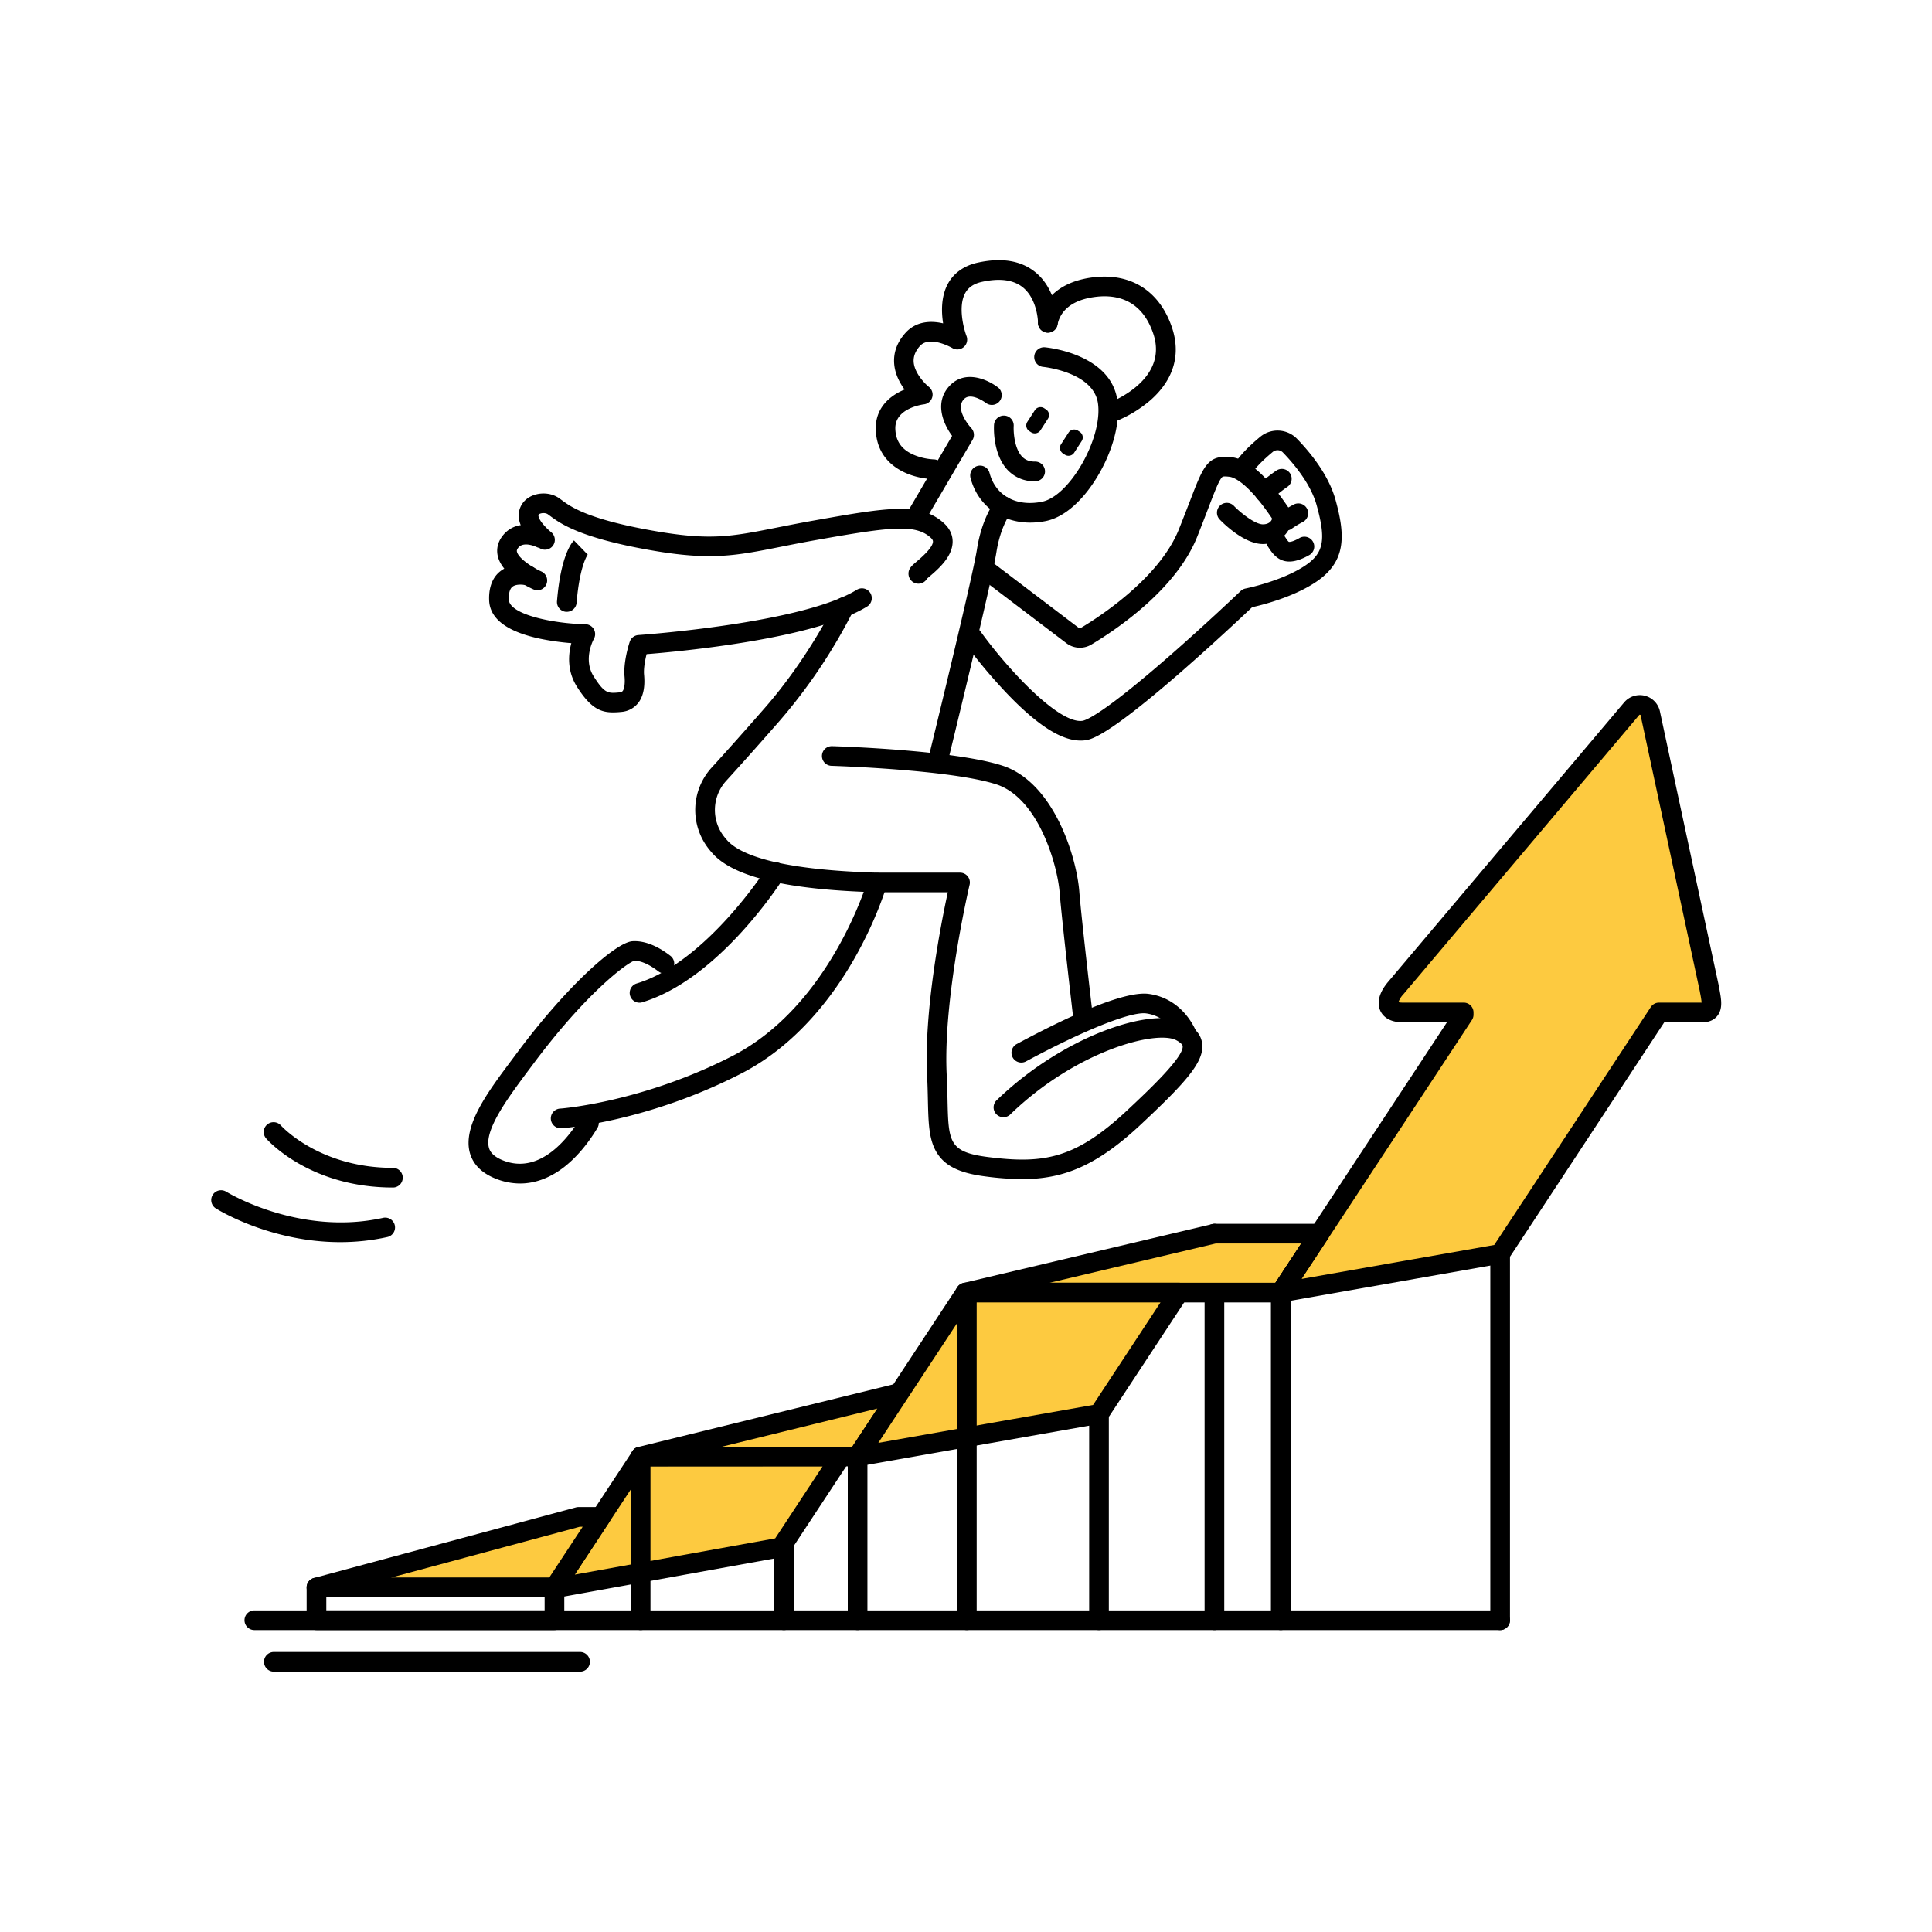
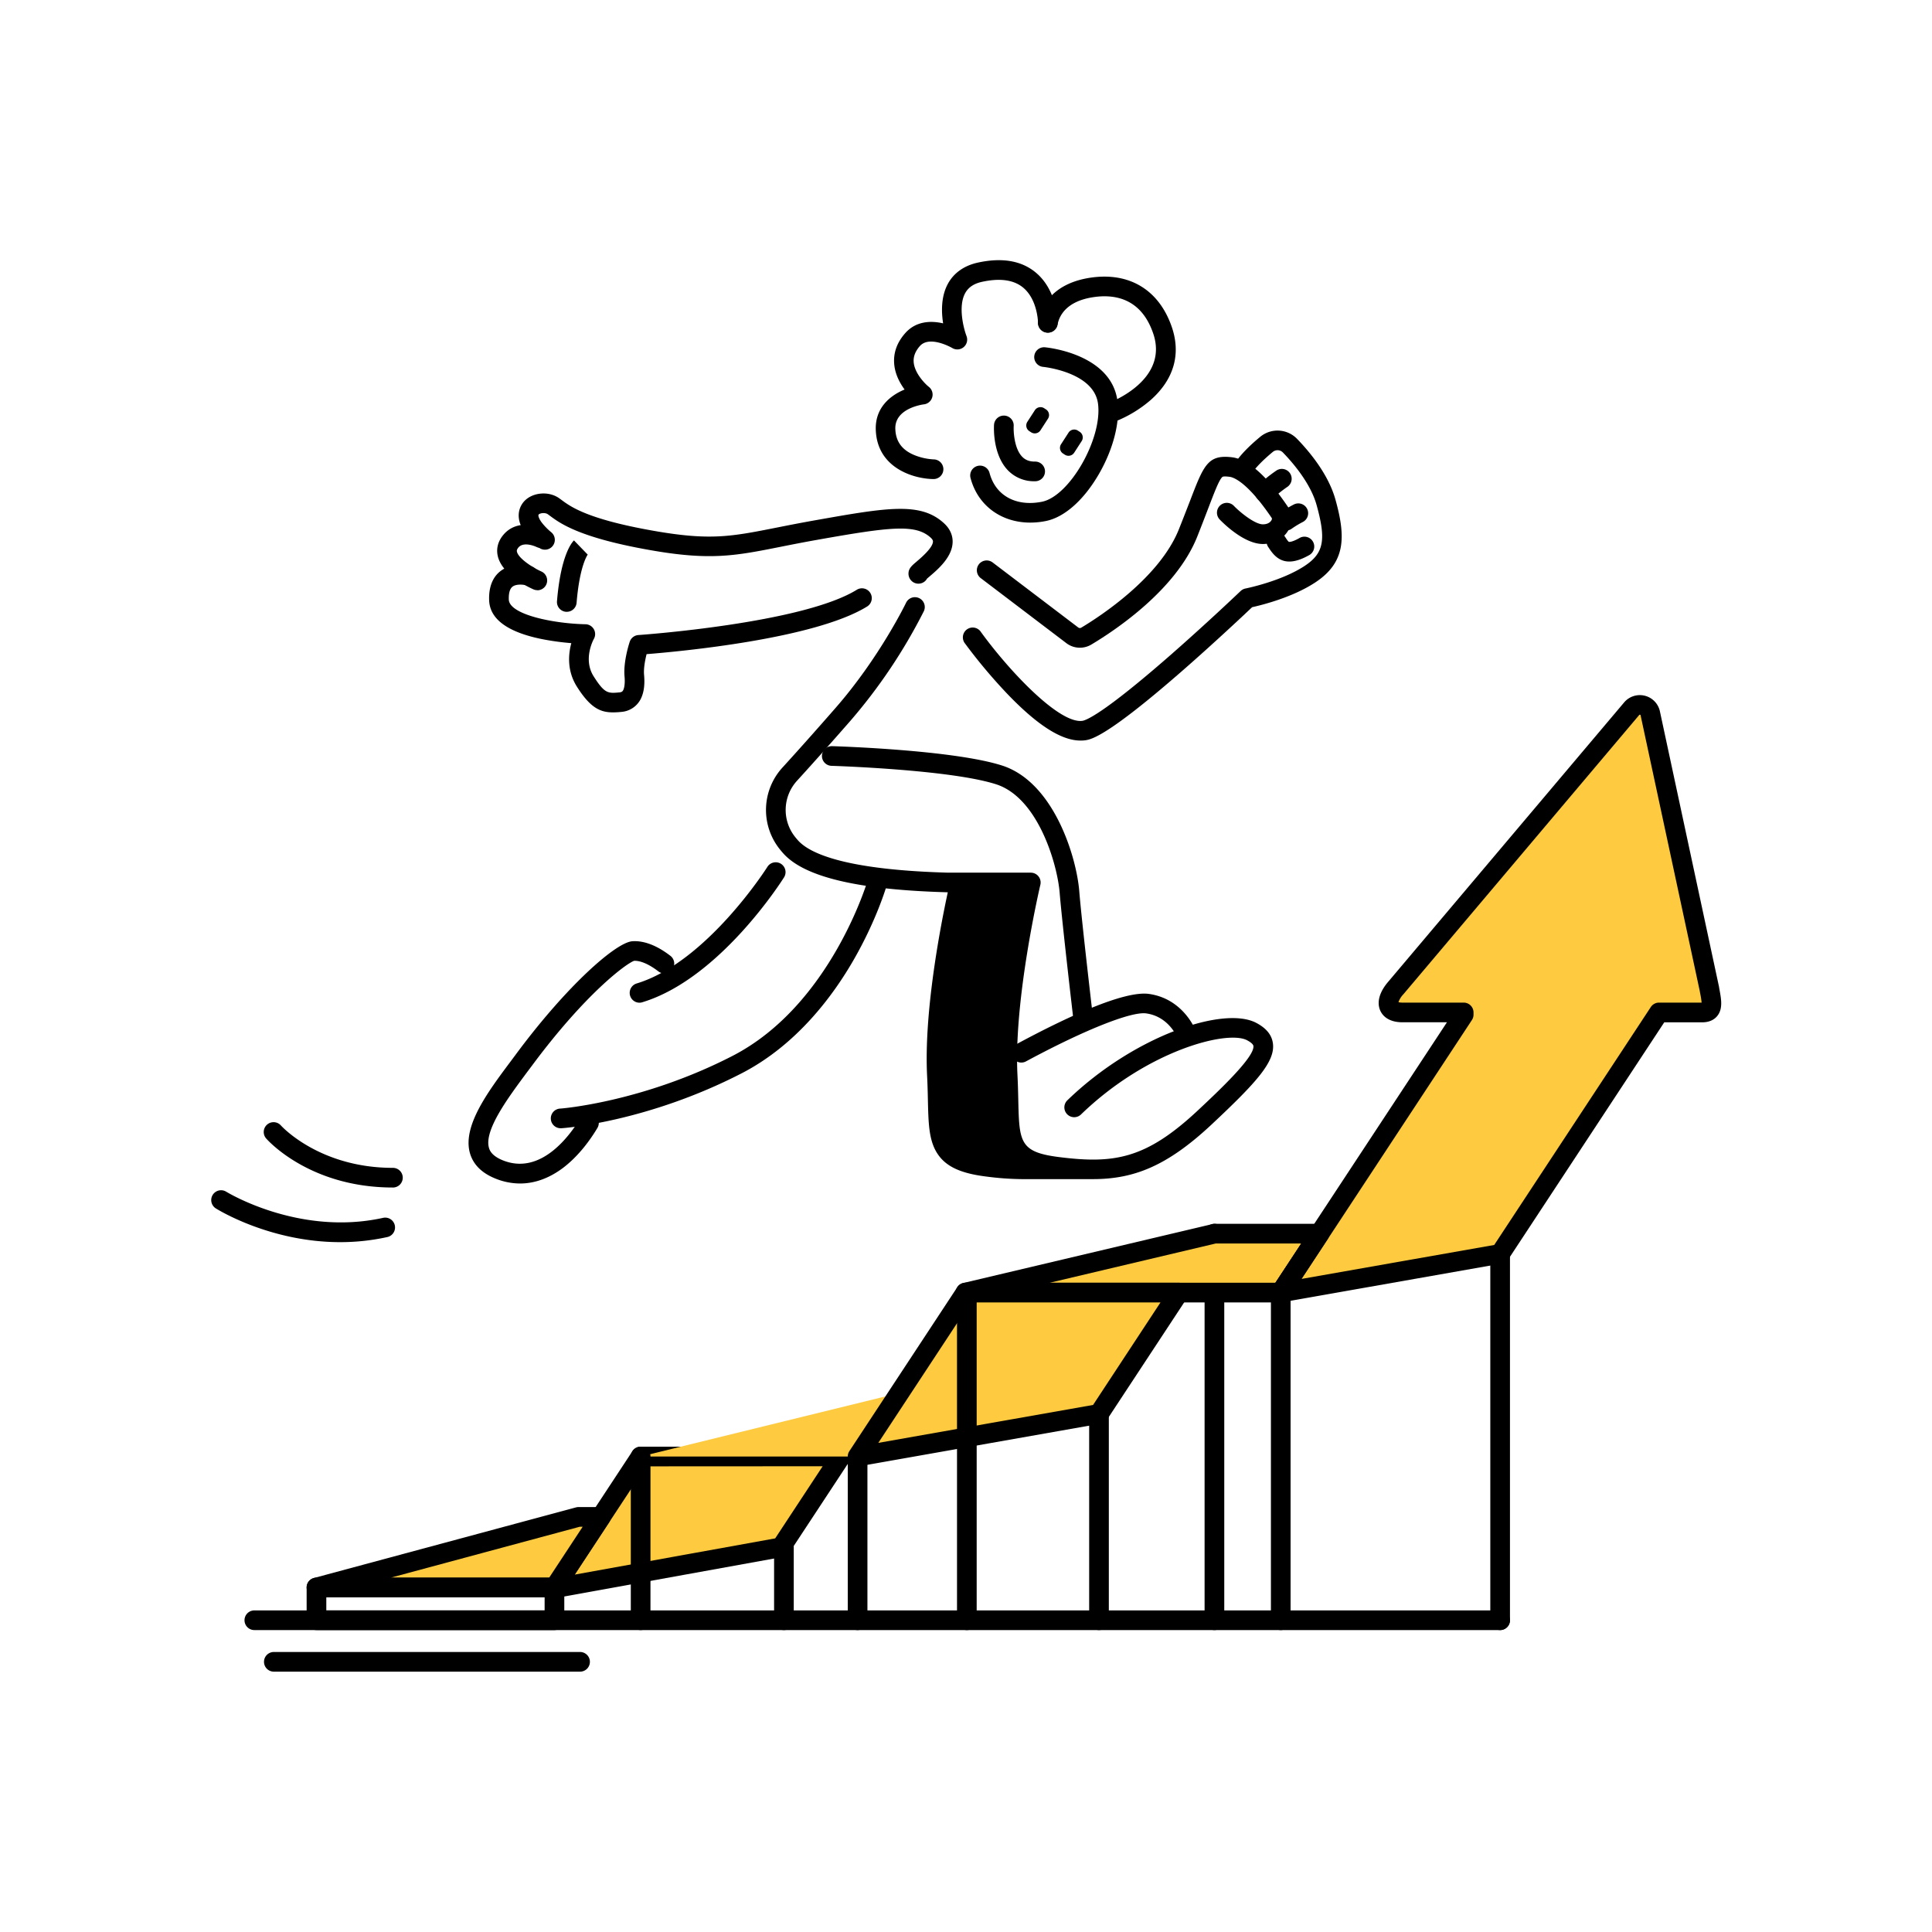
<svg xmlns="http://www.w3.org/2000/svg" width="360" height="360">
  <svg width="360" height="360" fill="none" viewBox="0 0 3000 3000">
    <path fill="#000" d="M1885.75 2531.16c-4.05 0-7.93-1.61-10.8-4.48a15.259 15.259 0 0 1-4.47-10.79v-600.28c0-4.05 1.61-7.93 4.47-10.79 2.87-2.87 6.75-4.48 10.8-4.48 4.05 0 7.93 1.61 10.8 4.48 2.86 2.86 4.47 6.74 4.47 10.79v600.28c0 4.05-1.61 7.93-4.47 10.79a15.267 15.267 0 0 1-10.8 4.48zm-668.49 0c-4.04 0-7.93-1.61-10.79-4.47a15.24 15.24 0 0 1-4.47-10.8v-113.25c0-4.05 1.6-7.93 4.47-10.79 2.86-2.87 6.75-4.47 10.79-4.47 4.05 0 7.94 1.6 10.8 4.47 2.86 2.86 4.47 6.74 4.47 10.79v113.25c0 4.05-1.61 7.94-4.47 10.8a15.282 15.282 0 0 1-10.8 4.47zm114.41 0a15.3 15.3 0 0 1-10.8-4.47 15.282 15.282 0 0 1-4.47-10.8v-254.22a15.3 15.3 0 0 1 4.47-10.8 15.3 15.3 0 0 1 10.8-4.47 15.3 15.3 0 0 1 10.8 4.47 15.3 15.3 0 0 1 4.47 10.8v254.22c0 4.05-1.61 7.94-4.47 10.8a15.3 15.3 0 0 1-10.8 4.47zm997.74 0a15.3 15.3 0 0 1-10.8-4.47 15.3 15.3 0 0 1-4.47-10.8v-568.82a15.3 15.3 0 0 1 4.47-10.8 15.3 15.3 0 0 1 10.8-4.47 15.3 15.3 0 0 1 10.8 4.47 15.3 15.3 0 0 1 4.47 10.8v568.82a15.3 15.3 0 0 1-4.47 10.8 15.3 15.3 0 0 1-10.8 4.47zm-622.89 0a15.3 15.3 0 0 1-10.8-4.47 15.3 15.3 0 0 1-4.47-10.8v-320.38a15.3 15.3 0 0 1 4.47-10.8 15.3 15.3 0 0 1 10.8-4.47 15.3 15.3 0 0 1 10.8 4.47 15.3 15.3 0 0 1 4.47 10.8v320.38a15.3 15.3 0 0 1-4.47 10.8 15.3 15.3 0 0 1-10.8 4.47z" class="color000 svgShape" />
    <path fill="#fdca40" d="m860.961 2465.04 133.862-203.37 310.937-.18-92.9 141.15-351.005 63.45-.894-1.05Z" class="color15F1AB svgShape" />
    <path fill="#000" d="M861.856 2481.37c-2.222 0-4.417-.49-6.432-1.42a15.412 15.412 0 0 1-5.238-3.99l-.872-1.03a15.264 15.264 0 0 1-1.091-18.28l133.862-203.35a15.307 15.307 0 0 1 5.504-5.05 15.467 15.467 0 0 1 7.235-1.83l310.936-.17c2.76 0 5.46.74 7.83 2.16 2.37 1.41 4.31 3.44 5.62 5.86 1.31 2.43 1.93 5.16 1.81 7.92-.12 2.75-.98 5.42-2.5 7.73l-92.9 141.14a15.136 15.136 0 0 1-4.36 4.3 15.236 15.236 0 0 1-5.7 2.25l-350.999 63.52c-.894.15-1.798.23-2.705.24Zm141.214-204.43-110.655 168.11 311.285-56.26 73.72-112-274.35.15Z" class="color000 svgShape" />
    <path fill="#fdca40" d="M860.962 2465.04H491.418l406.844-109.6h34.856l-72.156 109.6Z" class="color15F1AB svgShape" />
    <path fill="#000" d="M860.96 2480.32H491.415a15.285 15.285 0 0 1-15.143-13.27 15.264 15.264 0 0 1 11.173-16.75l406.844-109.6c1.294-.35 2.629-.53 3.97-.53h34.9c2.755 0 5.458.75 7.823 2.17a15.267 15.267 0 0 1 5.608 5.86 15.285 15.285 0 0 1-.693 15.64l-72.133 109.61a15.337 15.337 0 0 1-5.533 5.05 15.366 15.366 0 0 1-7.271 1.82Zm-254.179-30.54h245.956l52.044-79.07h-4.515l-293.485 79.07Z" class="color000 svgShape" />
    <path fill="#fdca40" d="M1988.75 2007.09h-489.54l386.8-91.48h162.94l-60.2 91.48Z" class="color15F1AB svgShape" />
    <path fill="#000" d="M1988.74 2022.36h-489.53c-3.74 0-7.35-1.38-10.14-3.87a15.246 15.246 0 0 1-5-9.63c-.44-3.71.51-7.46 2.65-10.52 2.15-3.07 5.34-5.24 8.98-6.1l386.84-91.48c1.15-.27 2.33-.41 3.51-.42h162.94c2.76 0 5.46.75 7.83 2.16a15.24 15.24 0 0 1 5.62 5.87 15.23 15.23 0 0 1 1.81 7.91c-.12 2.76-.98 5.43-2.5 7.73l-60.27 91.52a15.1 15.1 0 0 1-5.51 5.02c-2.22 1.19-4.7 1.81-7.23 1.81Zm-358.63-30.54h350.39l40.11-60.94H1887.8l-257.69 60.94Z" class="color000 svgShape" />
    <path fill="#fdca40" d="M994.822 2261.67h336.848l64.91-98.64-401.758 98.64Z" class="color15F1AB svgShape" />
-     <path fill="#000" d="M1331.67 2276.94H994.782a15.263 15.263 0 0 1-10.139-3.83 15.274 15.274 0 0 1 6.496-26.27l401.761-98.63c2.98-.74 6.12-.56 8.99.51 2.88 1.08 5.37 2.99 7.14 5.5a15.285 15.285 0 0 1 .27 17.22l-64.93 98.63c-1.39 2.1-3.27 3.83-5.49 5.03a15.24 15.24 0 0 1-7.21 1.84Zm-210.62-30.53h202.38l39.02-59.27-241.4 59.27Z" class="color000 svgShape" />
    <path fill="#fdca40" d="m1988.74 2007.12 284.07-431.62v-3.38h-95c-26.17 0-27.57-18.21-10.38-38.08l366.32-433.66c2.05-2.37 4.73-4.11 7.74-5.02 3-.91 6.2-.95 9.22-.12a16.6 16.6 0 0 1 11.96 13.08l91.81 427.7c3.36 18.82 8 36.1-11.1 36.1h-67.21l-246.78 374.95-340.65 60.05Z" class="color15F1AB svgShape" />
    <path fill="#000" d="M1988.74 2022.39c-2.75 0-5.46-.74-7.83-2.16a15.258 15.258 0 0 1-5.61-5.86 15.297 15.297 0 0 1-1.82-7.92c.12-2.76.99-5.43 2.5-7.73l270.83-411.33h-68.91c-22.92 0-31.45-11.19-34.51-17.87-5.97-13.09-1.5-29.18 12.57-45.48l366.12-433.5c3.9-4.57 9.02-7.94 14.77-9.73a31.92 31.92 0 0 1 17.68-.36 31.935 31.935 0 0 1 15.16 9.12c4.09 4.4 6.85 9.88 7.97 15.78l91.74 427.53c.01.17.01.35 0 .52l.72 3.88c2.66 14.51 5.43 29.51-3.8 40.6-3.62 4.36-10.58 9.57-23.05 9.57h-59.03l-242.16 368.02a15.242 15.242 0 0 1-10.1 6.54l-340.6 60.07c-.87.18-1.75.28-2.64.31zm182.77-466.22c2.06.5 4.18.72 6.3.68h95c4.05 0 7.93 1.61 10.79 4.47a15.24 15.24 0 0 1 4.47 10.8v3.38c.01 2.98-.87 5.9-2.5 8.4l-264.61 402.02 299.24-52.74 243.17-369.46c1.39-2.11 3.28-3.85 5.51-5.05a15.29 15.29 0 0 1 7.25-1.82h66.15c-.47-4.73-1.2-9.44-2.18-14.09-.24-1.25-.48-2.53-.69-3.8l-91.75-427.52v-.5c-.01-.26-.12-.51-.29-.7-.18-.2-.41-.33-.67-.37-.24-.09-.51-.1-.75-.03-.25.08-.47.23-.62.44l-366.14 433.59c-3.41 3.51-6.02 7.7-7.68 12.3zm157.9 975H394.941c-4.05 0-7.934-1.61-10.797-4.48a15.248 15.248 0 0 1-4.472-10.79c0-4.05 1.609-7.94 4.472-10.8a15.28 15.28 0 0 1 10.797-4.47H2329.39a15.3 15.3 0 0 1 10.8 4.47c2.86 2.86 4.47 6.75 4.47 10.8 0 4.05-1.61 7.93-4.47 10.79a15.267 15.267 0 0 1-10.8 4.48h.02z" class="color000 svgShape" />
    <path fill="#fdca40" d="m1331.67 2261.67 167.54-254.57h331.31l-124.01 188.41-374.84 66.16Z" class="color15F1AB svgShape" />
    <path fill="#000" d="M1331.67 2276.94c-2.75 0-5.45-.74-7.82-2.16-2.36-1.41-4.3-3.43-5.61-5.85a15.36 15.36 0 0 1-1.82-7.91c.12-2.75.98-5.42 2.49-7.72l167.56-254.55c1.39-2.12 3.28-3.85 5.5-5.05 2.23-1.21 4.72-1.84 7.24-1.84h331.31c2.76-.01 5.47.74 7.84 2.15s4.32 3.44 5.63 5.87c1.31 2.43 1.93 5.17 1.81 7.93-.13 2.76-1 5.43-2.52 7.73l-123.98 188.4a15.508 15.508 0 0 1-4.36 4.37 15.306 15.306 0 0 1-5.74 2.28l-374.87 66.18c-.88.13-1.77.19-2.66.17zm175.7-254.57-143.55 218.12 333.49-58.89 104.7-159.23h-294.64zm481.35.02c-2.75 0-5.46-.75-7.82-2.16-2.37-1.41-4.3-3.44-5.61-5.87a15.23 15.23 0 0 1-1.81-7.91c.12-2.75.99-5.42 2.5-7.72l60.21-91.48a15.24 15.24 0 0 1 9.66-6.57c3.97-.82 8.1-.03 11.48 2.19a15.26 15.26 0 0 1 6.57 9.67c.82 3.97.03 8.1-2.19 11.48l-60.23 91.52a15.322 15.322 0 0 1-5.51 5.04 15.28 15.28 0 0 1-7.25 1.81zm-993.94 508.77a15.267 15.267 0 0 1-15.268-15.27v-254.22c0-4.05 1.608-7.93 4.472-10.8a15.28 15.28 0 0 1 10.796-4.47 15.3 15.3 0 0 1 10.8 4.47 15.3 15.3 0 0 1 4.47 10.8v254.22c0 4.05-1.61 7.94-4.47 10.8a15.3 15.3 0 0 1-10.8 4.47z" class="color000 svgShape" />
    <path fill="#000" d="M1988.75 2531.16c-4.05 0-7.94-1.61-10.8-4.47a15.3 15.3 0 0 1-4.47-10.8V2007.1c0-4.05 1.61-7.94 4.47-10.8 2.86-2.86 6.75-4.47 10.8-4.47 4.04 0 7.93 1.61 10.79 4.47a15.24 15.24 0 0 1 4.47 10.8v508.79a15.258 15.258 0 0 1-15.26 15.27zm-487.44 0c-4.05 0-7.94-1.61-10.8-4.47a15.3 15.3 0 0 1-4.47-10.8V2007.1c0-4.05 1.61-7.94 4.47-10.8 2.86-2.86 6.75-4.47 10.8-4.47 4.05 0 7.93 1.61 10.79 4.47a15.25 15.25 0 0 1 4.48 10.8v508.79c0 4.05-1.61 7.93-4.48 10.8a15.259 15.259 0 0 1-10.79 4.47zm-640.348 0H491.417c-4.049 0-7.933-1.61-10.797-4.47a15.289 15.289 0 0 1-4.472-10.8v-50.84c0-4.05 1.609-7.94 4.472-10.8a15.284 15.284 0 0 1 10.797-4.47h369.545a15.267 15.267 0 0 1 15.268 15.27v50.84c0 4.05-1.608 7.93-4.472 10.8a15.28 15.28 0 0 1-10.796 4.47zm-354.276-30.54h339.007v-20.31H506.686v20.31zm103.433-656.66c-129.129 0-194.304-73.25-197.009-76.35a15.257 15.257 0 0 1-3.545-11.01c.307-3.99 2.17-7.7 5.188-10.33a15.269 15.269 0 0 1 10.946-3.73c3.997.23 7.74 2.03 10.423 5.01.807.91 59.657 65.89 173.997 65.89 4.05 0 7.933 1.61 10.797 4.47a15.289 15.289 0 0 1 4.472 10.8c0 4.05-1.609 7.93-4.472 10.8a15.282 15.282 0 0 1-10.797 4.47v-.02zm-81.862 84.84c-108.342 0-189.287-49.99-193.366-52.56a15.281 15.281 0 0 1-6.541-9.52 15.269 15.269 0 0 1 22.791-16.33c1.767 1.09 113.424 69.3 243.338 40.77a15.224 15.224 0 0 1 11.722 1.86 15.091 15.091 0 0 1 4.405 4.15 15.255 15.255 0 0 1 2.544 11.59 15.234 15.234 0 0 1-6.527 9.91 15.052 15.052 0 0 1-5.6 2.3 337.835 337.835 0 0 1-72.766 7.83zm372.466 666.94H425.214a15.25 15.25 0 0 1-10.797-4.48 15.248 15.248 0 0 1-4.472-10.79c0-4.05 1.609-7.94 4.472-10.8a15.282 15.282 0 0 1 10.797-4.47h475.509a15.267 15.267 0 0 1 10.796 26.06 15.247 15.247 0 0 1-10.796 4.48zM1599.79 811.491c-44.91 0-81.45-26.327-92.77-69.319a15.266 15.266 0 0 1 10.89-18.65c3.91-1.03 8.08-.461 11.57 1.58a15.274 15.274 0 0 1 7.08 9.304c9.27 35.184 41.2 52.721 81.4 44.694 42.99-8.594 94.21-98.33 87.01-152.403-6.55-49.056-84.63-56.974-85.42-57.039a15.256 15.256 0 0 1-10.16-5.512 15.301 15.301 0 0 1-3.39-11.052 15.308 15.308 0 0 1 5.33-10.258c3.05-2.588 7-3.876 10.99-3.585 4.21.371 103.15 10.209 112.9 83.411 4.36 32.5-6.54 75.012-29.03 113.751-23.49 40.397-53.46 66.877-82.25 72.635a123.89 123.89 0 0 1-24.15 2.443z" class="color000 svgShape" />
    <path fill="#000" d="M1725.84 655.688a15.242 15.242 0 0 1-9.82-3.562 15.276 15.276 0 0 1-5.24-9.049 15.286 15.286 0 0 1 9.83-17.01c3.99-1.462 95.56-35.947 69.8-109.062-18.98-54.509-60.55-60.289-92.18-55.643-42.99 6.304-53.59 29.512-56.08 42.774a15.336 15.336 0 0 1-6.39 9.81 15.305 15.305 0 0 1-11.46 2.416 15.293 15.293 0 0 1-9.81-6.395 15.299 15.299 0 0 1-2.42-11.459c3.21-17.1 17.58-57.955 81.65-67.378 59.83-8.725 105.57 18.802 125.53 75.711 14.94 42.555 3.81 81.97-32.13 113.969a192.5 192.5 0 0 1-56.15 33.962c-1.64.602-3.38.912-5.13.916Z" class="color000 svgShape" />
    <path fill="#000" d="M1449.5 743.876h-.17c-30.12-.327-87.58-16.795-89.43-76.757-1.05-33.809 22.1-52.895 44.74-62.274-7.51-10.209-14.7-23.71-16.1-39.263-1.57-17.45 4.14-33.591 17.03-48.205 16.25-18.475 39.07-19.893 58.9-15.269-2.86-18.3-3.19-41.618 7.2-61.074 9.16-17.101 25.36-28.618 46.83-33.286 36.93-8.048 66.81-3.119 88.84 14.636 34.64 27.898 35.03 76.714 35.03 78.765a15.28 15.28 0 0 1-4.47 10.796 15.285 15.285 0 0 1-10.8 4.472c-4.05 0-7.93-1.608-10.8-4.472a15.28 15.28 0 0 1-4.47-10.796c0-.306-.52-36.514-23.77-55.098-14.49-11.583-35.71-14.418-63.06-8.463-12.81 2.791-21.44 8.615-26.4 17.82-11.16 20.722-2.18 54.945 2.19 66.397 1.15 2.972 1.34 6.23.55 9.317a15.256 15.256 0 0 1-4.97 7.898 15.32 15.32 0 0 1-8.64 3.529c-3.18.245-6.36-.51-9.08-2.16-.33-.196-35.1-20.264-50.33-2.988-7.17 8.179-10.29 16.424-9.53 25.193 1.49 17.014 17.45 33.307 23.56 38.15a15.211 15.211 0 0 1 5.05 7.289c.93 2.876.98 5.961.15 8.866a15.239 15.239 0 0 1-4.81 7.453 15.232 15.232 0 0 1-8.13 3.526c-1.81.218-45.35 5.955-44.35 38.063.59 18.933 9.73 32.02 27.94 40.047a91.978 91.978 0 0 0 31.52 7.351c4.05.029 7.92 1.665 10.77 4.549a15.273 15.273 0 0 1 4.39 10.829 15.248 15.248 0 0 1-4.55 10.764 15.265 15.265 0 0 1-10.83 4.395Z" class="color000 svgShape" />
-     <path fill="#000" d="M1426.08 811.497a15.306 15.306 0 0 1-7.63-2.09 15.343 15.343 0 0 1-5.56-5.625 15.413 15.413 0 0 1-2-7.651c.02-2.681.74-5.311 2.1-7.625l65.44-111.679c-14.57-19.827-27.9-52.829-3.43-78.219 24.48-25.389 60.14-8.616 75.63 3.774a15.267 15.267 0 0 1 4.78 10.075c.27 3.842-.92 7.643-3.34 10.641a15.282 15.282 0 0 1-9.69 5.528 15.26 15.26 0 0 1-10.86-2.534c-.18-.153-23.47-17.908-34.55-6.413-15.55 16.141 10.8 44.693 11.08 44.977a15.297 15.297 0 0 1 4.15 8.763 15.29 15.29 0 0 1-1.97 9.494l-70.91 120.906a15.341 15.341 0 0 1-5.59 5.617 15.24 15.24 0 0 1-7.65 2.061zm29.86 386.773c-1.23 0-2.45-.15-3.65-.46-3.93-.96-7.31-3.45-9.41-6.91a15.26 15.26 0 0 1-1.78-11.54c.68-2.81 68.78-280.833 75.93-326.486 7.92-50.409 28.56-75.624 29.45-76.671 2.6-3.047 6.3-4.947 10.3-5.291 3.99-.344 7.96.897 11.05 3.454a15.316 15.316 0 0 1 5.45 10.214c.4 3.988-.78 7.976-3.29 11.102-.37.458-16.33 20.809-22.79 61.925-7.35 46.918-73.62 317.523-76.34 329.013-.82 3.34-2.73 6.31-5.44 8.42a15.292 15.292 0 0 1-9.48 3.23z" class="color000 svgShape" />
    <path fill="#000" d="M1676.83 1005.78c-7.6 0-14.99-2.5-21.03-7.115l-132.92-100.969a15.217 15.217 0 0 1-5.89-10.094 15.27 15.27 0 0 1 13.06-17.197c4.01-.548 8.08.52 11.3 2.97l132.93 100.969a4.19 4.19 0 0 0 4.69.284c27.92-16.708 121.38-77.107 151.57-152.686 7.03-17.559 12.76-32.501 17.45-44.519 21.14-55.142 27.51-71.785 64.78-67.401 25.33 2.989 54.75 29.054 87.45 77.521a33.43 33.43 0 0 1 5.33 17.152 33.454 33.454 0 0 1-4.28 17.443c-7.51 14.134-22.58 22.576-40.31 22.576-28.88 0-60.88-31.672-66.99-38.019a15.419 15.419 0 0 1-3.22-5.014 15.274 15.274 0 0 1-1.05-5.865c.03-2.005.46-3.983 1.27-5.822.8-1.839 1.95-3.501 3.4-4.894a15.17 15.17 0 0 1 5.01-3.219 15.282 15.282 0 0 1 11.69.212c1.83.801 3.5 1.956 4.89 3.4 11.19 11.561 33.22 28.683 45 28.683 9.25 0 12.54-4.864 13.35-6.369.31-.456.53-.972.64-1.516.11-.544.11-1.104-.01-1.647-38.5-56.995-60.05-63.626-65.72-64.281-10.17-1.199-10.91-.327-12.37 1.571-4.88 6.085-11.04 22.139-20.33 46.417-4.64 12.105-10.4 27.156-17.45 44.933-32.72 82.058-125.79 144.441-164.24 167.456a34.733 34.733 0 0 1-18 5.04Z" class="color000 svgShape" />
    <path fill="#000" d="M1677.7 1149.93c-29.92 0-67.62-24.28-114.9-73.9a832.592 832.592 0 0 1-64.15-76.583 15.137 15.137 0 0 1-2.91-5.486 15.23 15.23 0 0 1-.48-6.19c.26-2.074.95-4.072 2.02-5.87a15.357 15.357 0 0 1 4.19-4.579 15.267 15.267 0 0 1 17.6-.185 15.331 15.331 0 0 1 4.29 4.49c43.62 60.093 121.28 142.543 157.29 137.683 5.56-.75 31.82-10.28 136.04-101.41 57-49.862 109.24-99.66 109.76-100.161a15.293 15.293 0 0 1 7.64-3.927c.52-.109 54.53-10.906 90.95-34.529 30.54-19.849 34.62-40.287 19.35-95.123-9.4-33.744-36.8-65.59-52.35-81.578-2-2.066-4.71-3.307-7.58-3.481a11.54 11.54 0 0 0-7.95 2.543c-16.05 13.305-27.79 25.455-33.92 35.161a15.239 15.239 0 0 1-9.53 6.652 15.27 15.27 0 0 1-11.46-1.993 15.231 15.231 0 0 1-6.73-9.481 15.253 15.253 0 0 1 1.9-11.472c7.94-12.585 21.48-26.829 40.28-42.381a42.183 42.183 0 0 1 29.08-9.469 42.144 42.144 0 0 1 27.83 12.675c21.38 22.075 49.12 56.407 59.77 94.622 16.14 57.912 16.05 97.567-32.09 128.911-35.36 23.034-82.64 34.725-97.35 37.976-12.21 11.582-58.06 54.748-107.51 97.985-119.29 104.32-143.13 107.53-152.12 108.73-2.31.29-4.63.41-6.96.37Z" class="color000 svgShape" />
    <path fill="#000" d="M1963.97 779.913a15.262 15.262 0 0 1-8.49-2.621 15.275 15.275 0 0 1-5.6-6.906 15.392 15.392 0 0 1-.8-8.85c.62-2.965 2.1-5.679 4.27-7.798a229.928 229.928 0 0 1 28.35-22.881 15.36 15.36 0 0 1 5.53-2.395 15.251 15.251 0 0 1 11.6 2.19 15.178 15.178 0 0 1 4.27 4.244 15.26 15.26 0 0 1 2.3 5.567 15.26 15.26 0 0 1-6.71 15.762 202.334 202.334 0 0 0-23.99 19.435 15.256 15.256 0 0 1-10.73 4.253zm38.06 92.045c-15.07 0-24.12-9.532-31.06-20.046-.59-.872-1.15-1.766-1.76-2.617a15.265 15.265 0 0 1-2.18-11.246 15.263 15.263 0 0 1 17.42-12.142c3.91.633 7.42 2.762 9.8 5.938.74 1.069 1.46 2.181 2.18 3.272 1.35 2.05 3.88 5.889 4.95 6.238 0 0 3.9 1.178 16.2-5.78a15.275 15.275 0 0 1 17.23.958 15.313 15.313 0 0 1 3.98 4.583c1 1.779 1.64 3.741 1.88 5.771.23 2.031.05 4.087-.52 6.048a15.262 15.262 0 0 1-2.84 5.368 15.195 15.195 0 0 1-4.7 3.839c-12.39 6.98-22.38 9.816-30.58 9.816zm-5.32-48.095a15.272 15.272 0 0 1-14.46-10.598c-.99-3.066-.98-6.365.02-9.425a15.308 15.308 0 0 1 5.56-7.613c6.82-4.82 13.97-9.149 21.4-12.956a15.268 15.268 0 0 1 20.47 6.881c1.8 3.628 2.09 7.822.8 11.661a15.293 15.293 0 0 1-7.68 8.81 143.663 143.663 0 0 0-17.23 10.448 15.275 15.275 0 0 1-8.88 2.792zm-570.64 82.452c-3.64 0-7.16-1.299-9.92-3.665a15.717 15.717 0 0 1-4.03-5.359 15.589 15.589 0 0 1-1.42-6.55c0-7.984 5.01-12.237 12.58-18.693 6.89-5.868 25.22-21.442 25.43-31.127 0-.807 0-2.683-3.2-5.736-23.49-21.813-62.25-17.232-176.05 2.966-21.81 3.861-40.64 7.591-57.23 10.906-70.52 14.004-109.37 21.813-204.23 4.865-108.411-19.217-138.119-41.204-154.064-53.004-1.2-.873-2.29-1.702-3.337-2.443-3.905-2.749-11.648-2.051-14.178.501-1.025 1.047-.218 5.562 4.777 12.368a94.186 94.186 0 0 0 14.636 15.007 15.296 15.296 0 0 1-18.977 23.993 120.852 120.852 0 0 1-20.286-20.852c-20.961-28.574-6.783-46.897-1.919-51.826 13.087-13.415 37.714-15.269 53.593-4.036l3.861 2.814c13.938 10.317 39.873 29.534 141.234 47.507 89.19 15.836 121.69 9.38 192.93-4.755 16.75-3.315 35.73-7.089 57.87-11.015 113.68-20.154 165.6-29.381 202.2 4.799 10.91 10.23 13.09 21.289 12.89 28.748-.52 23.361-22.84 42.36-36.16 53.681-1.2 1.025-2.58 2.181-3.6 3.119-.51.916-1.11 1.778-1.79 2.574a15.255 15.255 0 0 1-5.24 3.872c-2 .9-4.17 1.357-6.37 1.341z" class="color000 svgShape" />
    <path fill="#000" d="M834.395 916.413a15.444 15.444 0 0 1-6.151-1.287c-7.962-3.534-48.315-22.598-55.207-51.281-1.942-8.071-2.073-20.329 8.223-32.915 19.173-23.426 50.277-16.577 65.633-8.834a15.266 15.266 0 0 1 6.525 20.385 15.268 15.268 0 0 1-20.267 6.881s-19.631-9.489-28.247.916c-2.879 3.511-2.443 5.344-2.181 6.543 2.421 10.078 23.536 24.19 37.823 30.538a15.262 15.262 0 0 1 7.406 7.002 15.268 15.268 0 0 1-13.557 22.226v-.174Z" class="color000 svgShape" />
    <path fill="#000" d="M951.7 1106.16c-19.348 0-34.9-6.69-55.84-39.87-15.53-24.58-13.436-50.17-8.725-67.618a400.655 400.655 0 0 1-47.769-6.718c-51.913-10.906-78.786-30.974-79.833-59.831-.916-25.172 8.725-38.346 17.145-44.955 19.086-15.138 45.064-8.725 47.987-7.897a15.271 15.271 0 0 1 10.597 18.654 15.268 15.268 0 0 1-18.515 10.837c-3.599-.916-15.138-2.443-21.114 2.377-5.039 4.057-5.802 13.088-5.562 19.871.85 23.47 69.799 37.343 119.073 38.325a15.275 15.275 0 0 1 14.976 15.266c0 2.647-.689 5.248-1.998 7.549-.676 1.2-17.1 31.45-.37 57.96 17.144 27.13 22.423 26.65 39.873 25.06 4.144-.37 5.431-1.75 6.543-4.52 1.113-2.77 2.618-9.03 1.614-20.2-2.072-22.72 7.024-50.818 8.071-53.959a15.271 15.271 0 0 1 13.436-10.405c2.531-.152 254.311-17.798 339.121-70.279a15.25 15.25 0 0 1 11.53-1.871 15.267 15.267 0 0 1 11.35 18.369 15.28 15.28 0 0 1-6.83 9.481c-81.71 50.539-291.81 69.954-342.45 73.964-2.34 9.34-4.781 22.32-3.91 31.93 1.29 14.25 0 25.66-3.903 34.9a36.822 36.822 0 0 1-12.669 16.07 36.954 36.954 0 0 1-19.286 6.84c-4.362.48-8.529.67-12.542.67Z" class="color000 svgShape" />
-     <path fill="#000" d="M880.112 950.007c-.421.021-.843.021-1.265 0a15.275 15.275 0 0 1-10.39-5.344 15.276 15.276 0 0 1-3.57-11.125c5.89-71.239 22.991-91.132 26.371-94.382l21.246 21.943a4.52 4.52 0 0 0 .589-.632c-.131.153-12.87 16.097-17.777 75.58a15.272 15.272 0 0 1-15.204 13.96zm707.028 880.933a455.51 455.51 0 0 1-56.93-4.17c-41.1-5.23-63.95-16.75-76.5-38.52-11.51-20.02-12.08-45.37-12.89-80.42-.24-11.15-.52-23.76-1.22-37.26-5.1-100.62 21.46-235.7 32.13-285.02h-109.87c-138.68-3.79-222.14-23.47-255.2-60.14-2.18-2.39-4.23-4.86-6.18-7.32a97.673 97.673 0 0 1-20.84-64.16 97.689 97.689 0 0 1 25.73-62.36c16.21-17.77 43.62-48.14 81.95-92 68.38-78.15 109.34-162.72 109.74-163.593a15.264 15.264 0 0 1 8.7-7.804 15.284 15.284 0 0 1 11.68.639 15.269 15.269 0 0 1 7.8 8.708 15.262 15.262 0 0 1-.63 11.676 839.623 839.623 0 0 1-114.32 170.464c-38.52 44.04-66.05 74.6-82.34 92.46a67.19 67.19 0 0 0-17.78 42.92 67.132 67.132 0 0 0 14.31 44.2c1.52 1.94 3.16 3.88 4.88 5.8 18.37 20.4 73.71 45.63 233.07 50.04h128.32c2.3 0 4.58.52 6.65 1.53 2.07 1 3.89 2.46 5.32 4.27a15.246 15.246 0 0 1 2.88 12.98c-.41 1.77-41.57 176.96-35.57 295.23.72 13.94 1 26.79 1.26 38.11 1.49 65.93 1.84 81.6 62.69 89.43 86.27 10.9 135.44 3.27 216.69-72.86 30.77-28.83 88.05-82.49 85.74-99.59-.46-3.45-6.39-7.05-9.88-8.9-30.84-16.23-155.24 16.01-257.78 115.21-1.44 1.4-3.14 2.49-5.01 3.23a15.226 15.226 0 0 1-11.68-.19c-1.84-.79-3.51-1.95-4.9-3.39-1.4-1.44-2.5-3.14-3.23-5a15.31 15.31 0 0 1-1.07-5.87c.03-2 .46-3.98 1.26-5.82.79-1.84 1.95-3.51 3.39-4.9 103.54-100.16 242.66-146.91 293.24-120.27 15.68 8.24 24.15 18.64 25.94 31.8 3.79 28.18-24.94 60.22-95.15 125.99-69.47 65-121.12 84.85-184.4 84.87z" class="color000 svgShape" />
+     <path fill="#000" d="M880.112 950.007c-.421.021-.843.021-1.265 0a15.275 15.275 0 0 1-10.39-5.344 15.276 15.276 0 0 1-3.57-11.125c5.89-71.239 22.991-91.132 26.371-94.382l21.246 21.943a4.52 4.52 0 0 0 .589-.632c-.131.153-12.87 16.097-17.777 75.58a15.272 15.272 0 0 1-15.204 13.96zm707.028 880.933a455.51 455.51 0 0 1-56.93-4.17c-41.1-5.23-63.95-16.75-76.5-38.52-11.51-20.02-12.08-45.37-12.89-80.42-.24-11.15-.52-23.76-1.22-37.26-5.1-100.62 21.46-235.7 32.13-285.02c-138.68-3.79-222.14-23.47-255.2-60.14-2.18-2.39-4.23-4.86-6.18-7.32a97.673 97.673 0 0 1-20.84-64.16 97.689 97.689 0 0 1 25.73-62.36c16.21-17.77 43.62-48.14 81.95-92 68.38-78.15 109.34-162.72 109.74-163.593a15.264 15.264 0 0 1 8.7-7.804 15.284 15.284 0 0 1 11.68.639 15.269 15.269 0 0 1 7.8 8.708 15.262 15.262 0 0 1-.63 11.676 839.623 839.623 0 0 1-114.32 170.464c-38.52 44.04-66.05 74.6-82.34 92.46a67.19 67.19 0 0 0-17.78 42.92 67.132 67.132 0 0 0 14.31 44.2c1.52 1.94 3.16 3.88 4.88 5.8 18.37 20.4 73.71 45.63 233.07 50.04h128.32c2.3 0 4.58.52 6.65 1.53 2.07 1 3.89 2.46 5.32 4.27a15.246 15.246 0 0 1 2.88 12.98c-.41 1.77-41.57 176.96-35.57 295.23.72 13.94 1 26.79 1.26 38.11 1.49 65.93 1.84 81.6 62.69 89.43 86.27 10.9 135.44 3.27 216.69-72.86 30.77-28.83 88.05-82.49 85.74-99.59-.46-3.45-6.39-7.05-9.88-8.9-30.84-16.23-155.24 16.01-257.78 115.21-1.44 1.4-3.14 2.49-5.01 3.23a15.226 15.226 0 0 1-11.68-.19c-1.84-.79-3.51-1.95-4.9-3.39-1.4-1.44-2.5-3.14-3.23-5a15.31 15.31 0 0 1-1.07-5.87c.03-2 .46-3.98 1.26-5.82.79-1.84 1.95-3.51 3.39-4.9 103.54-100.16 242.66-146.91 293.24-120.27 15.68 8.24 24.15 18.64 25.94 31.8 3.79 28.18-24.94 60.22-95.15 125.99-69.47 65-121.12 84.85-184.4 84.87z" class="color000 svgShape" />
    <path fill="#000" d="M1585.89 1649.94c-3.43 0-6.76-1.16-9.45-3.28-2.69-2.13-4.59-5.1-5.39-8.43-.8-3.34-.45-6.85.99-9.96a15.22 15.22 0 0 1 6.94-7.21l1.96-1.07c70.76-38.02 163.49-82.19 203.1-76.63 54.38 7.62 73 57.35 73.77 59.44.68 1.89.99 3.89.9 5.89-.09 2-.57 3.97-1.42 5.79a15.316 15.316 0 0 1-8.62 7.89c-1.89.68-3.89.99-5.89.9-2-.09-3.97-.57-5.79-1.42a15.316 15.316 0 0 1-7.89-8.62c-.5-1.33-13.41-34.62-49.29-39.63-23.12-3.25-95.52 25.54-184.4 73.31l-2.69 1.41a14.964 14.964 0 0 1-6.83 1.62Z" class="color000 svgShape" />
    <path fill="#000" d="M1681.74 1594.86c-3.72 0-7.31-1.37-10.1-3.83a15.296 15.296 0 0 1-5.04-9.56c-.72-6.09-17.45-149.53-21.16-195.18-3.53-43.97-33.26-147.45-98.7-168.46-71.45-22.94-253.76-28.59-255.59-28.66a15.282 15.282 0 0 1-14.83-15.71c.12-4.05 1.85-7.89 4.79-10.67 2.95-2.78 6.88-4.27 10.93-4.15 7.68.21 188.48 5.84 264.04 30.1 80.7 25.93 115.6 142.63 119.79 195.09 3.6 45.1 20.9 192.58 21.07 194.13.24 1.99.08 4.01-.47 5.94-.55 1.93-1.47 3.73-2.71 5.3a15.336 15.336 0 0 1-4.54 3.87c-1.75.98-3.68 1.6-5.67 1.83-.6.02-1.21.01-1.81-.04zm-810.635 157.07a15.326 15.326 0 0 1-10.953-4.09 15.375 15.375 0 0 1-3.483-4.84 15.308 15.308 0 0 1-1.367-5.8 15.297 15.297 0 0 1 4.095-10.96 15.32 15.32 0 0 1 10.64-4.85c1.265 0 127.623-9.88 267.283-81.73 152.69-78.52 209.73-271.67 210.3-273.61 1.23-3.76 3.86-6.89 7.35-8.74 3.49-1.85 7.56-2.28 11.36-1.19 3.8 1.08 7.03 3.6 9.01 7.02 1.98 3.42 2.56 7.47 1.62 11.31-.59 2.18-15.27 52.56-50.17 113.86-32.42 56.93-89.19 134.12-175.53 178.51-145.57 74.88-273.676 84.78-279.064 85.07l-1.091.04zM992.993 1557a15.234 15.234 0 0 1-9.95-3.74 15.236 15.236 0 0 1-5.1-9.32c-.528-3.62.26-7.31 2.221-10.39a15.27 15.27 0 0 1 8.466-6.43c108.78-33.02 202.05-179.47 202.96-181.04 2.16-3.43 5.59-5.86 9.54-6.76 3.95-.9 8.1-.19 11.52 1.97 3.43 2.16 5.86 5.59 6.76 9.54.9 3.95.19 8.09-1.97 11.52-4.03 6.41-100.18 157.55-219.954 193.91-1.453.47-2.967.72-4.493.74z" class="color000 svgShape" />
    <path fill="#000" d="M807.522 1837.72a101.947 101.947 0 0 1-38.608-7.81c-21.071-8.57-34.245-21.81-39.262-39.56-11.67-41.95 28.203-95.3 63.386-142.37 2.749-3.69 5.475-7.33 8.115-10.91 78.655-106.14 155.107-173.75 180.824-175.52 12.106-.85 32.043 2.18 57.913 21.81l.54.42c3.29 2.29 5.53 5.79 6.26 9.73.72 3.95-.13 8.01-2.38 11.33a15.258 15.258 0 0 1-9.63 6.41c-3.93.79-8.02 0-11.37-2.19-.28-.2-.94-.66-1.85-1.36-18.61-14.07-30.758-15.99-36.713-15.77-11.582 3.73-75.165 50.06-159.055 163.29l-8.202 10.91c-27.745 37.49-65.982 88.53-58.282 116.02.828 3.03 3.402 12.21 21.267 19.47 59.067 24 104.132-37.84 120.753-65.43 1-1.78 2.347-3.34 3.961-4.59a15.055 15.055 0 0 1 5.436-2.69 15.08 15.08 0 0 1 6.054-.36 15.249 15.249 0 0 1 10.193 6.11 15.331 15.331 0 0 1 2.532 5.51 15.247 15.247 0 0 1-2.002 11.72c-10.666 17.78-28.508 42.86-52.96 61.47-21.441 16.14-44.061 24.36-66.92 24.36zM1624.19 635.703l-2.83-1.824c-4.84-3.132-11.31-1.744-14.44 3.102l-11.67 18.044c-3.13 4.846-1.74 11.314 3.11 14.446l2.82 1.824c4.84 3.133 11.31 1.744 14.44-3.102l11.67-18.044c3.13-4.846 1.74-11.314-3.1-14.446zm52.33 34.773-2.82-1.823c-4.85-3.133-11.31-1.744-14.45 3.102l-11.66 18.043c-3.13 4.846-1.74 11.314 3.1 14.447l2.82 1.823c4.85 3.133 11.32 1.744 14.45-3.102l11.66-18.043c3.14-4.846 1.75-11.314-3.1-14.447zm-69.75 76.803a56.186 56.186 0 0 1-41.9-17.188c-23.34-24.56-21.62-65.742-21.36-70.366.24-4.05 2.08-7.839 5.11-10.535a15.296 15.296 0 0 1 11.06-3.84c4.05.238 7.83 2.074 10.53 5.105a15.264 15.264 0 0 1 3.84 11.058c-.48 8.943.92 34.9 13.09 47.595 5.06 5.278 11.54 7.721 20.06 7.634h.14a15.247 15.247 0 0 1 10.81 4.426 15.263 15.263 0 0 1 .09 21.593 15.246 15.246 0 0 1-10.77 4.518h-.7z" class="color000 svgShape" />
  </svg>
</svg>